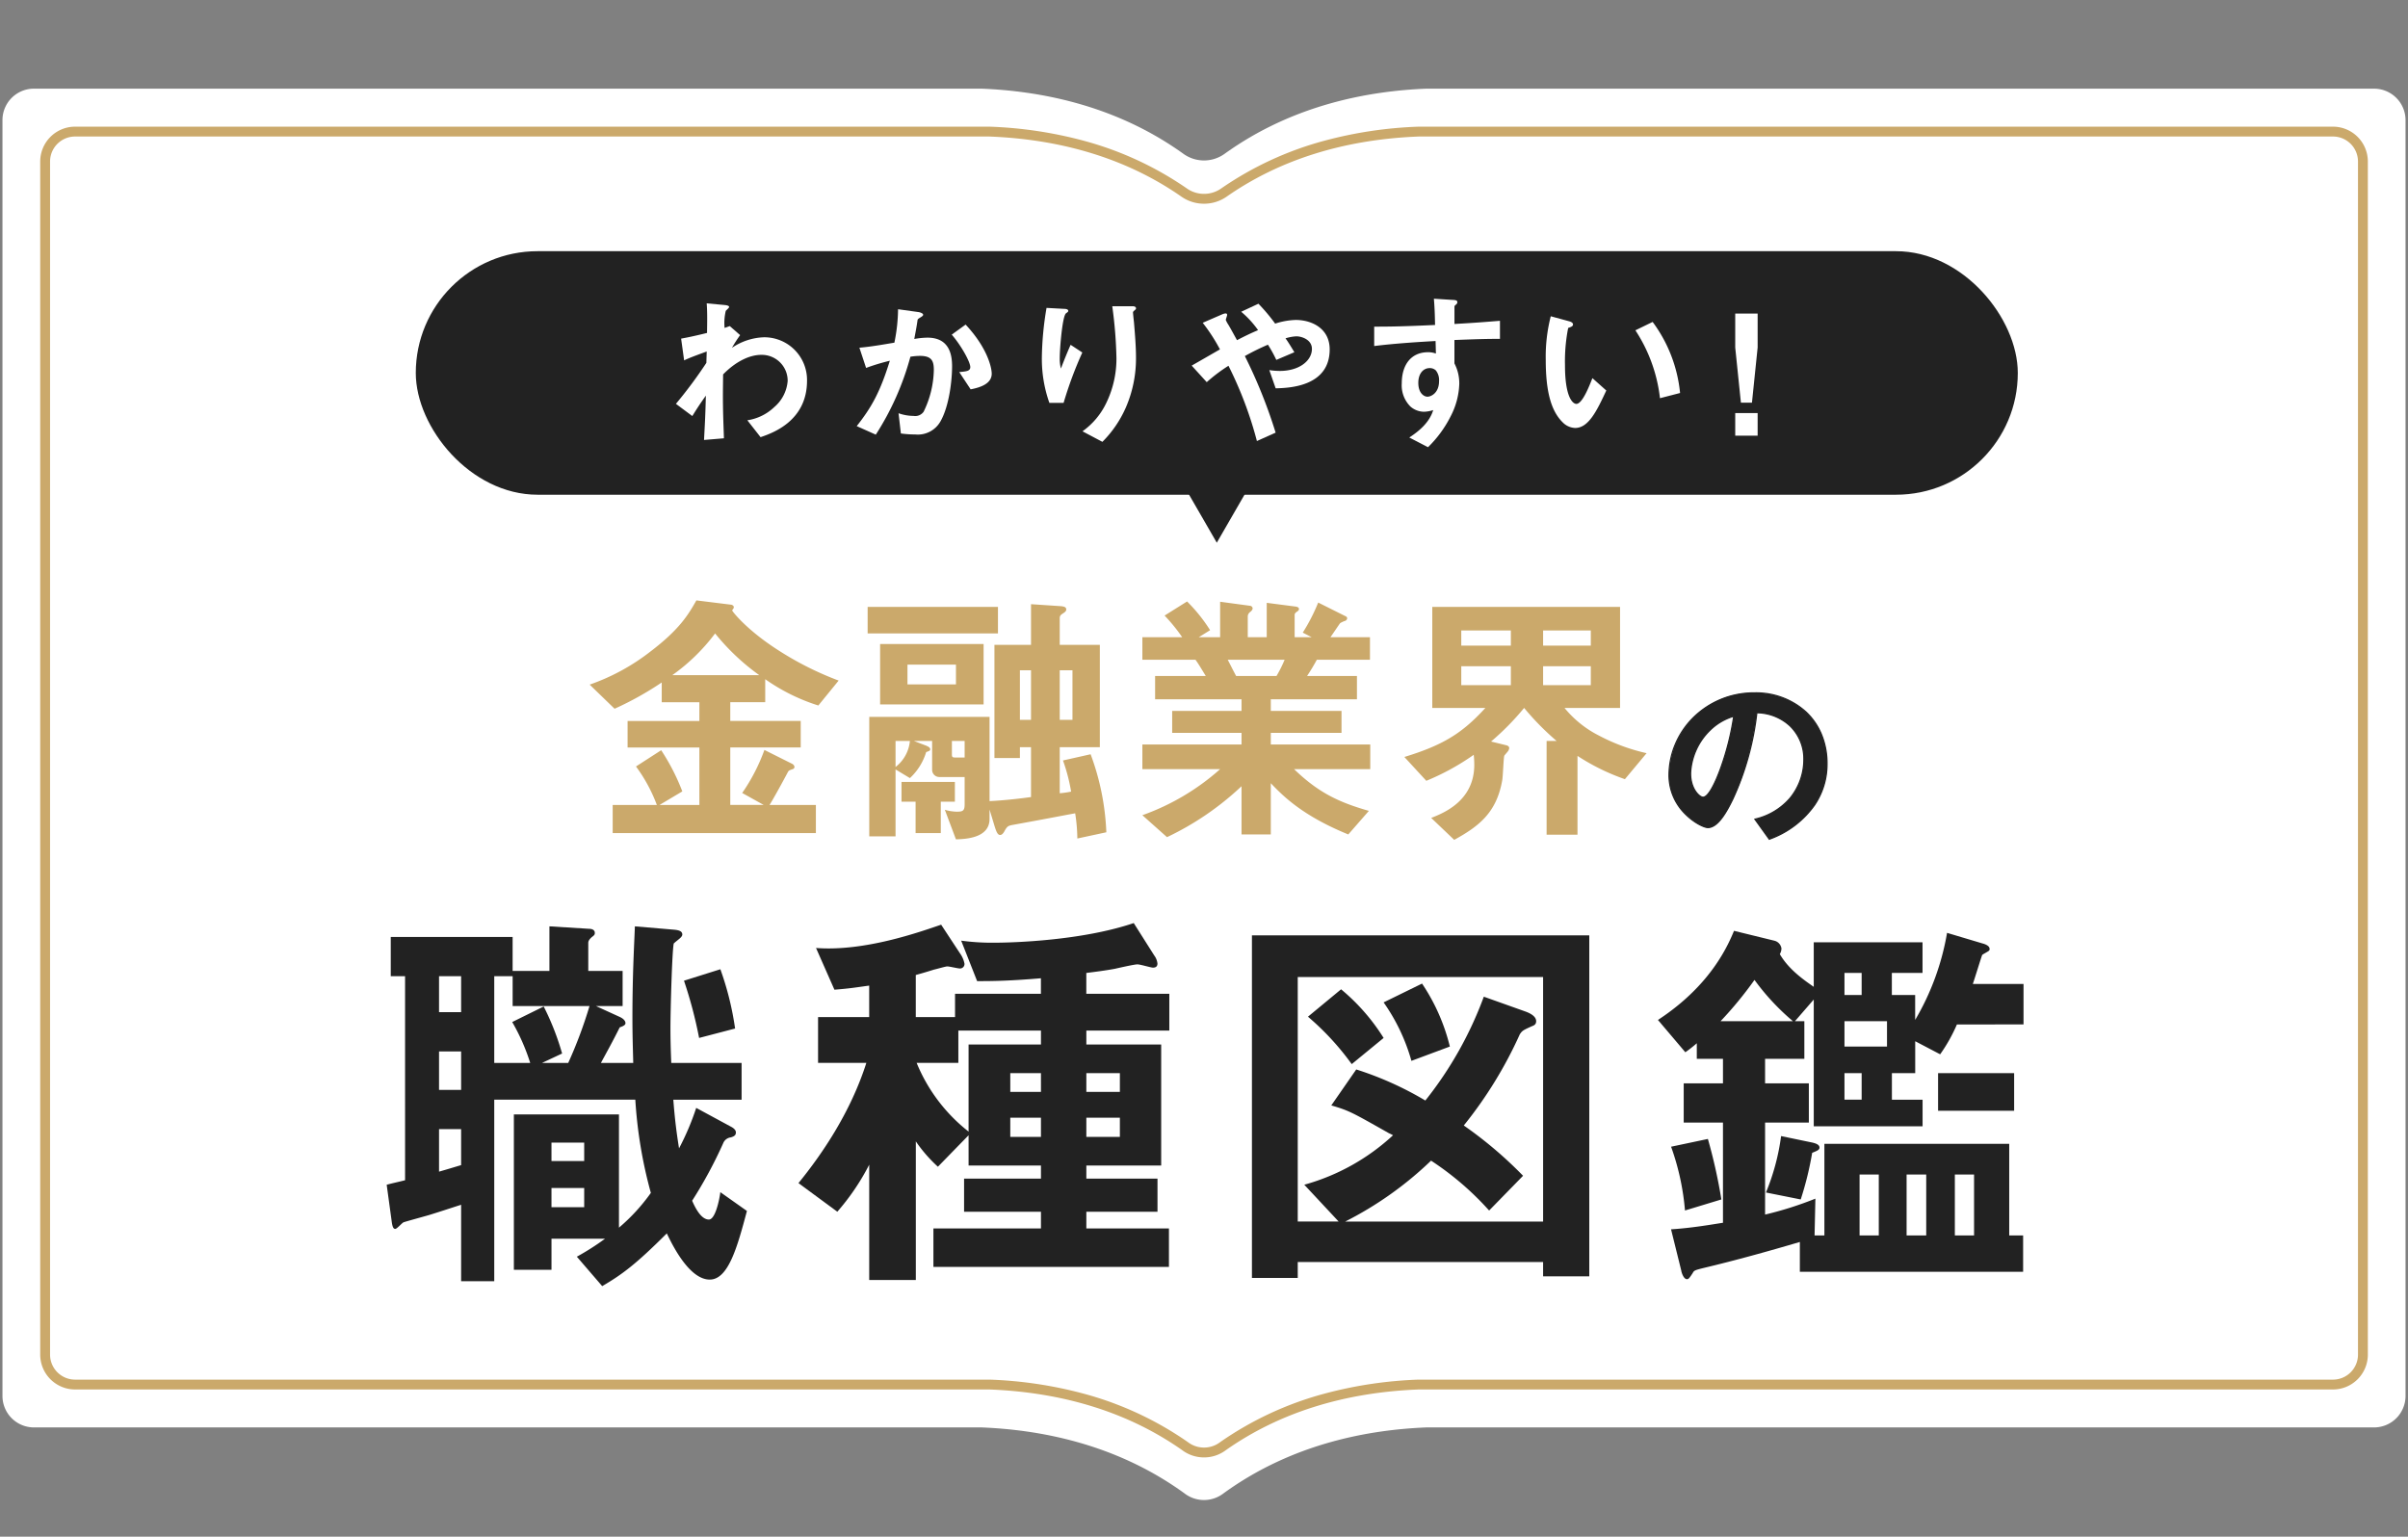
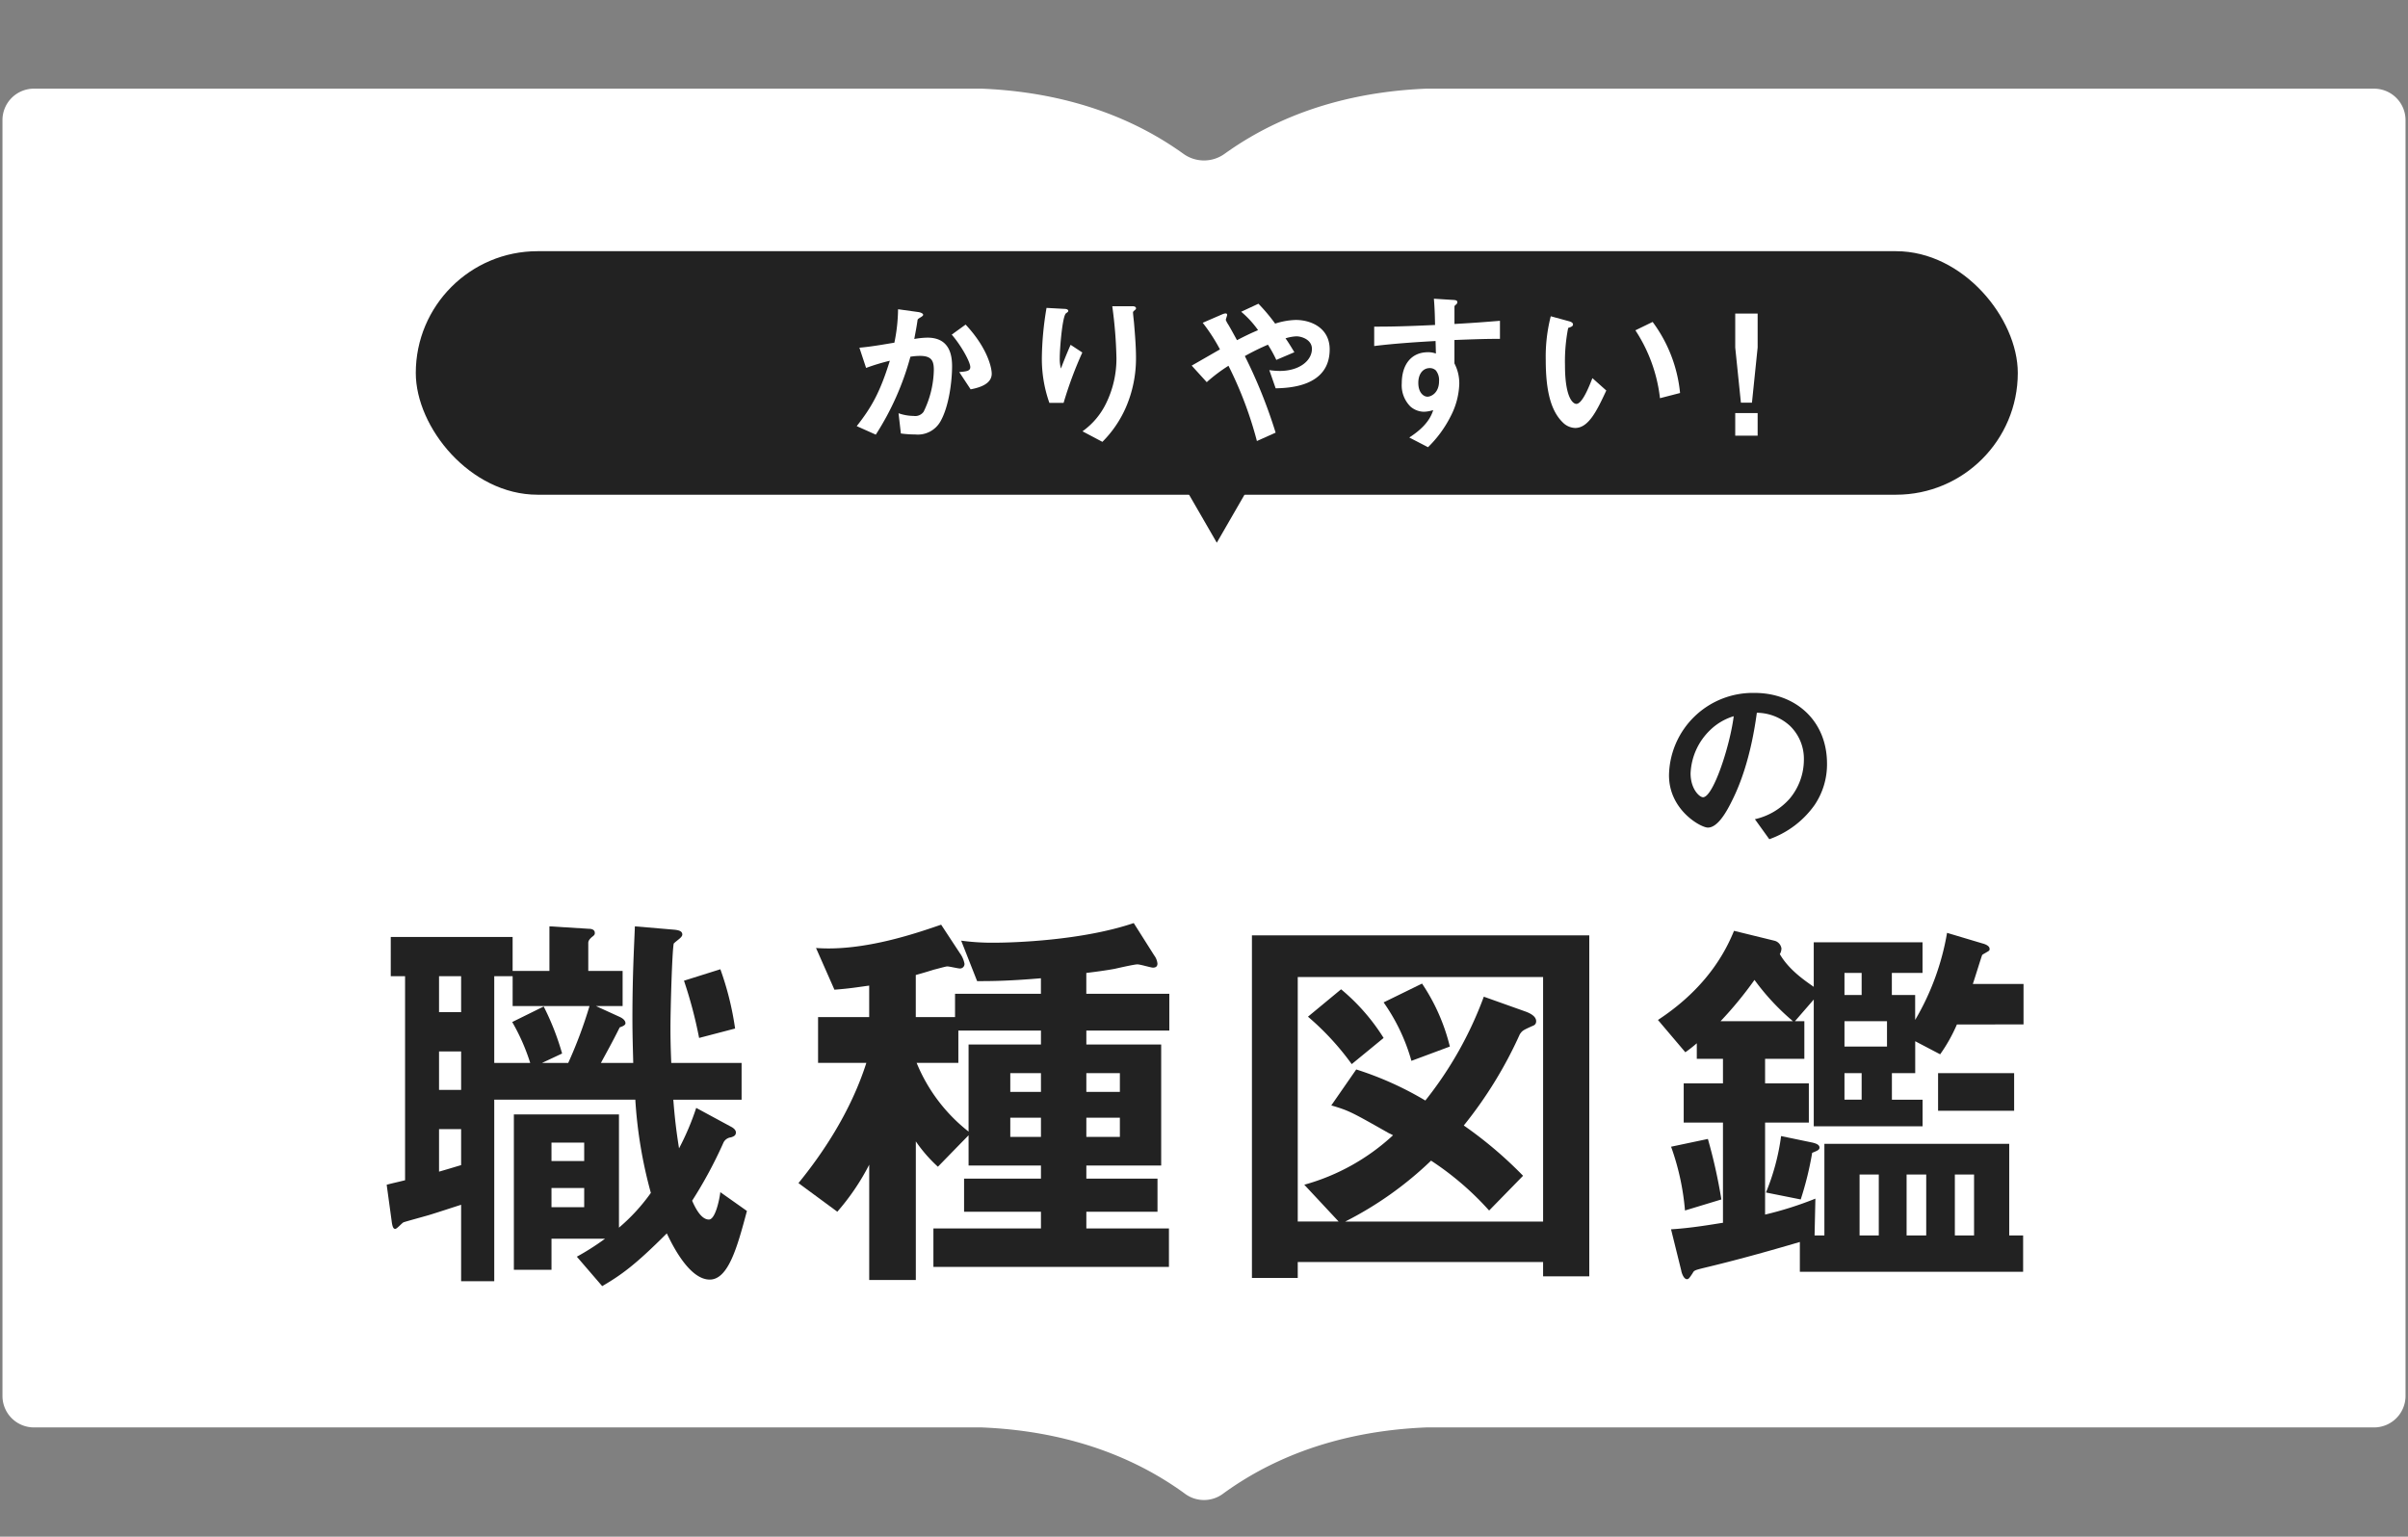
<svg xmlns="http://www.w3.org/2000/svg" width="488.821" height="312" viewBox="0 0 488.821 312">
  <rect x="0" y="0" width="488.821" height="312" fill="#808080" stroke="none" />
  <g transform="translate(-715.5 -135)">
    <g transform="translate(-9757 1207)">
      <path d="M-352.229,528.506c-11.523.461-26.97,3.167-40.938,13.2l-.045.032a7.156,7.156,0,0,1-8.354,0l-.044-.032c-13.969-10.031-29.416-12.737-40.938-13.2H-634.91a6.39,6.39,0,0,0-6.39,6.39V793.93a6.391,6.391,0,0,0,6.39,6.391h192.36c11.523.461,26.969,3.167,40.938,13.2q.151.108.32.236a6.483,6.483,0,0,0,7.8,0c.113-.085.22-.164.32-.236,13.968-10.032,29.416-12.737,40.938-13.2H-159.87a6.392,6.392,0,0,0,6.391-6.391V534.9a6.391,6.391,0,0,0-6.391-6.39Z" transform="translate(11114.3 -1582.506)" fill="#fff" />
      <path d="M-634.91,528.006h192.38a85.1,85.1,0,0,1,19.668,3.029A68.772,68.772,0,0,1-401.32,541.3l.046.033a6.616,6.616,0,0,0,3.884,1.251,6.617,6.617,0,0,0,3.885-1.252l.048-.034a68.762,68.762,0,0,1,21.54-10.261,85.105,85.105,0,0,1,19.668-3.029H-159.87a6.9,6.9,0,0,1,6.891,6.89V793.93a6.9,6.9,0,0,1-6.891,6.891H-352.219c-15.75.632-29.429,5.04-40.657,13.1-.1.073-.206.15-.31.228a6.947,6.947,0,0,1-4.2,1.407,6.946,6.946,0,0,1-4.2-1.406c-.106-.08-.21-.157-.311-.229-11.229-8.064-24.908-12.473-40.658-13.1H-634.91a6.9,6.9,0,0,1-6.89-6.891V534.9A6.9,6.9,0,0,1-634.91,528.006Zm192.349,1H-634.91a5.9,5.9,0,0,0-5.89,5.89V793.93a5.9,5.9,0,0,0,5.89,5.891h192.38a85.1,85.1,0,0,1,19.668,3.029,68.771,68.771,0,0,1,21.542,10.263c.108.077.219.159.33.243a5.952,5.952,0,0,0,3.6,1.2,5.953,5.953,0,0,0,3.6-1.206c.109-.083.221-.165.329-.242a68.763,68.763,0,0,1,21.542-10.263,85.105,85.105,0,0,1,19.668-3.029H-159.87a5.9,5.9,0,0,0,5.891-5.891V534.9a5.9,5.9,0,0,0-5.891-5.89H-352.219c-15.75.632-29.429,5.041-40.657,13.1l-.048.034a7.609,7.609,0,0,1-4.466,1.438,7.611,7.611,0,0,1-4.469-1.44l-.046-.033C-413.132,534.047-426.811,529.638-442.56,529.006Z" transform="translate(11114.3 -1582.506)" fill="rgba(0,0,0,0)" />
      <rect width="488" height="312" transform="translate(10473 -1072)" fill="none" />
      <g transform="translate(8.664 8)">
-         <path d="M-635.136,527.506h185.571a84.9,84.9,0,0,1,19.083,2.852,67.74,67.74,0,0,1,20.935,9.679l.046.032a6.007,6.007,0,0,0,3.454,1.078,6.01,6.01,0,0,0,3.457-1.079l.044-.03a67.732,67.732,0,0,1,20.935-9.679,84.907,84.907,0,0,1,19.083-2.852h185.57a7.082,7.082,0,0,1,7.164,6.981V776.915a7.083,7.083,0,0,1-7.164,6.982H-362.471c-15.088.589-28.187,4.684-38.933,12.173-.093.065-.19.134-.289.206a7.343,7.343,0,0,1-4.355,1.416,7.341,7.341,0,0,1-4.352-1.414q-.154-.113-.29-.207c-10.748-7.489-23.846-11.585-38.934-12.174H-635.136a7.082,7.082,0,0,1-7.164-6.982V534.487A7.082,7.082,0,0,1-635.136,527.506Zm185.513,2H-635.136a5.08,5.08,0,0,0-5.164,4.981V776.915a5.081,5.081,0,0,0,5.164,4.982h185.571a84.9,84.9,0,0,1,19.083,2.852,67.742,67.742,0,0,1,20.935,9.679c.1.072.214.151.328.235a5.351,5.351,0,0,0,3.172,1.029,5.353,5.353,0,0,0,3.174-1.03c.11-.081.221-.16.327-.234a67.731,67.731,0,0,1,20.934-9.678,84.906,84.906,0,0,1,19.083-2.852h185.57a5.081,5.081,0,0,0,5.164-4.982V534.487a5.081,5.081,0,0,0-5.164-4.981H-362.471c-15.088.589-28.187,4.684-38.933,12.173l-.043.03a8,8,0,0,1-4.6,1.439,8,8,0,0,1-4.6-1.439l-.046-.032C-421.438,534.19-434.536,530.095-449.624,529.506Z" transform="translate(11114.3 -1581.788)" fill="#cba96b" />
        <rect width="470" height="292" transform="translate(10473.336 -1072)" fill="none" />
      </g>
    </g>
    <g transform="translate(2079.084 -607.944)">
      <g transform="translate(-1285.084 930.358)">
        <g transform="translate(0 0.665)">
          <path d="M-1219.507,1015.063c-4.234,0-7.719-7.3-8.716-9.38-6.309,6.308-9.131,8.384-13.115,10.708l-5.147-5.976a51.855,51.855,0,0,0,5.728-3.653h-10.875v6.309h-7.637V981.526h21.334v22.994a38.248,38.248,0,0,0,6.474-7.057,91.89,91.89,0,0,1-3.154-18.926h-28.638v36.857h-6.724V999.872c-2.075.664-4.317,1.412-6.475,2.075-.83.25-4.814,1.328-5.23,1.494-.331.167-1.328,1.329-1.66,1.329s-.581-.249-.747-1.66l-1-7.305c1.577-.415,1.743-.415,3.735-.913V953.47h-2.906V945.5h24.737v6.889h7.471v-9.047l8.051.5c.5,0,1.163.167,1.163.83,0,.25,0,.415-.581.83-.664.581-.747.913-.747,1.245v5.644h6.972v7.139h-5.4l4.9,2.242c.5.25,1.079.664,1.079,1.244,0,.417-.664.664-1.162.831-1.576,3.154-2.573,4.9-3.818,7.221h6.558c-.083-3.4-.166-5.644-.166-9.13,0-8.55.332-14.278.5-18.594l7.8.664c1,.082,1.826.249,1.826,1,0,.581-1.079,1.162-1.742,1.826-.333,1.66-.664,13.281-.664,17.266,0,2.574.082,4.98.166,6.972h14.277v7.471h-13.862c.332,4.234.664,6.725,1.163,9.878a53.061,53.061,0,0,0,3.486-8.217l7.056,3.818c.332.167,1,.582,1,1.163,0,.664-.5.83-1,1a1.925,1.925,0,0,0-1.494,1,89.2,89.2,0,0,1-6.391,11.869c.415.913,1.66,3.819,3.4,3.819,1.328,0,2.159-4.15,2.324-5.561l5.4,3.818C-1213.862,1008.256-1215.688,1015.063-1219.507,1015.063Zm-50.469-61.593h-4.483v7.3h4.483Zm0,15.274h-4.483v7.8h4.483Zm0,15.771h-4.483v8.633c1.744-.5,1.992-.581,4.483-1.328Zm10.458-24.986V953.47h-3.734v17.6h7.3a41.55,41.55,0,0,0-3.653-8.3l6.391-3.154a53.264,53.264,0,0,1,3.736,9.546l-4.068,1.908h5.313a91,91,0,0,0,4.316-11.538Zm14.526,27.724h-6.64v3.736h6.64Zm0,9.215h-6.64v3.9h6.64ZM-1221.665,966a89.336,89.336,0,0,0-3.071-11.621l7.387-2.324a60.819,60.819,0,0,1,2.988,12.036Z" transform="translate(1285.084 -943.343)" fill="#222" />
        </g>
        <g transform="translate(83.589)">
          <path d="M-1135.545,964.45v2.823h15.191v24.57h-15.191V994.5h14.443v6.725h-14.443v3.4h16.767v7.8h-47.813v-7.8h21.832v-3.4h-15.607V994.5h15.607v-2.656h-14.693V985.7l-6.226,6.391a29.522,29.522,0,0,1-4.482-5.146v28.14h-9.463V991.677a47.2,47.2,0,0,1-6.475,9.547l-7.885-5.811c4.731-5.811,10.542-14.278,13.779-24.406h-9.8v-9.3h10.377v-6.392c-2.491.333-3.819.582-7.056.831l-3.736-8.468c9.879.747,21-3.236,25.4-4.731l3.819,5.811a5.363,5.363,0,0,1,.913,2.075.905.905,0,0,1-1,1c-.331,0-2.075-.416-2.49-.416-.332,0-2.324.582-2.739.664-.25.083-1.826.582-3.653,1.08v8.55h7.969v-4.732h17.432v-3.155c-6.807.581-10.294.581-12.949.581l-3.238-8.217a46.132,46.132,0,0,0,6.806.415c3.653,0,17.682-.415,28.224-3.985l4.151,6.559a3.346,3.346,0,0,1,.663,1.66c0,.581-.331.83-.913.83-.415,0-2.574-.664-3.154-.664-.664,0-3.9.748-4.649.913-1.826.333-3.735.582-5.727.831v4.233h16.851v7.471Zm-9.214,0h-16.768v6.558h-8.467a34.112,34.112,0,0,0,10.542,13.946v-17.68h14.693Zm0,8.634h-6.226V976.9h6.226Zm0,9.047h-6.226v3.9h6.226Zm16.02-9.047h-6.806V976.9h6.806Zm0,9.047h-6.806v3.9h6.806Z" transform="translate(1193.983 -942.618)" fill="#222" />
        </g>
        <g transform="translate(175.644 2.491)">
          <path d="M-1034.552,1014.562v-2.906h-49.806v3.238h-9.3V945.333h68.481v69.229Zm0-60.762h-49.806v49.639h8.3l-6.972-7.471a43.541,43.541,0,0,0,18.013-10.043,7.689,7.689,0,0,0-.831-.416c-7.637-4.317-8.051-4.566-11.7-5.645l5.063-7.3a66.77,66.77,0,0,1,14.028,6.308,75.785,75.785,0,0,0,11.871-21.083l8.383,2.987c1.411.5,2.242,1.163,2.242,1.992,0,.582-.333.831-.83,1-1.827.83-1.992.913-2.49,1.661a85.113,85.113,0,0,1-11.372,18.511,82.917,82.917,0,0,1,12.035,10.209l-6.89,7.056a59.762,59.762,0,0,0-11.787-10.127,71.915,71.915,0,0,1-17.431,12.368h40.176Zm-38.849,17.68a54.619,54.619,0,0,0-8.882-9.629l6.723-5.561a41.17,41.17,0,0,1,8.634,9.877Zm12.12-.663a38.757,38.757,0,0,0-5.645-11.87l7.8-3.819a39.834,39.834,0,0,1,5.645,12.784Z" transform="translate(1093.655 -945.333)" fill="#222" />
        </g>
        <g transform="translate(258.069 1.578)">
          <path d="M-943.141,963.347a32.91,32.91,0,0,1-3.4,6.059l-5.064-2.655v6.475h-4.731v5.394h6.226v5.4H-972.2V958.283l-3.819,4.4h1.909v7.638h-7.969v4.98h8.883v7.969h-8.883v18.677a71.066,71.066,0,0,0,10.21-3.237l-.166,7.471h1.992V987.585h37.521v18.595h2.822v7.387h-45.324v-6.059c-6.474,1.909-13.033,3.735-19.673,5.313-1.661.415-1.826.5-2.076,1-.663,1-.83,1.244-1.162,1.244-.748,0-1.162-1.576-1.162-1.742l-2.076-8.385c4.151-.249,8.384-1,10.542-1.328V983.269h-7.969V975.3h7.969v-4.98h-5.313v-3.155a28.047,28.047,0,0,1-2.324,1.826l-5.561-6.558c7.72-5.064,12.7-11.289,15.44-18.1l8.134,1.992a1.908,1.908,0,0,1,1.495,1.577,2.273,2.273,0,0,1-.332,1.162c1.826,3.154,4.98,5.313,6.89,6.641v-9.048h22.081v6.226h-6.226v4.481h4.731v5.064a51.961,51.961,0,0,0,6.475-17.681l7.222,2.158c.332.083,1.411.416,1.411,1.08,0,.165,0,.331-.166.415-.166.165-1.162.663-1.329.829-.083.083-1.577,4.981-1.908,5.894h10.293v8.217Zm-55.2,37.77a50.608,50.608,0,0,0-2.822-12.949l7.471-1.577a107.672,107.672,0,0,1,2.739,12.285Zm14.112-46.818a77.537,77.537,0,0,1-6.89,8.384h14.693A47.382,47.382,0,0,1-984.232,954.3Zm13.2,34.033c0,.5-.5.664-1.494,1.079a65.765,65.765,0,0,1-2.324,9.463l-7.055-1.41a45.433,45.433,0,0,0,3.07-11.456l6.393,1.328C-971.78,987.5-971.034,987.752-971.034,988.332Zm8.55-35.444h-3.485v4.481h3.485Zm5.147,9.794h-8.632v5.147h8.632Zm-5.147,10.543h-3.485v5.394h3.485ZM-959,993.811h-3.9v12.369h3.9Zm9.63,0h-3.984v12.369h3.984Zm2.407-12.949v-7.636h15.44v7.636Zm7.305,12.949h-3.9v12.369h3.9Z" transform="translate(1003.822 -944.338)" fill="#222" />
        </g>
      </g>
      <rect width="325.205" height="49.444" rx="24.722" transform="translate(-1279.179 793.944)" fill="#222" />
      <g transform="translate(-1226.369 803.591)">
        <g transform="translate(0 0.951)">
-           <path d="M-1203.912,832.655l-2.683-3.429a10.056,10.056,0,0,0,5.467-2.682,7.762,7.762,0,0,0,2.716-5.3,5.25,5.25,0,0,0-5.365-5.3c-2.307,0-5.126,1.29-7.74,3.972l-.034,3.089c-.034,4.583.136,7.47.2,9.88l-4.04.339c.2-3.734.272-5.059.374-9-1.086,1.528-1.7,2.444-2.751,4.143l-3.327-2.478a92.408,92.408,0,0,0,6.18-8.318l.068-2.309c-2.682.984-3.5,1.29-4.583,1.8l-.611-4.414c1.29-.238,2.647-.509,5.262-1.154.034-2.444.068-4.244-.068-6.009l3.633.339c.306.034.917.1.917.407,0,.17-.577.645-.679.781a10.523,10.523,0,0,0-.238,3.463l1.052-.373,2.1,1.833a29.287,29.287,0,0,0-1.663,2.579,12.3,12.3,0,0,1,6.485-2.139,8.669,8.669,0,0,1,8.759,8.794C-1194.474,829.362-1201.434,831.806-1203.912,832.655Z" transform="translate(1221.092 -805.494)" fill="#fff" />
-         </g>
+           </g>
        <g transform="translate(36.699 2.139)">
          <path d="M-1164.12,829.6a5.275,5.275,0,0,1-5.092,2.614,21.464,21.464,0,0,1-2.92-.2l-.475-4.108a9.493,9.493,0,0,0,3.055.543,2.089,2.089,0,0,0,2.037-.849,20.073,20.073,0,0,0,2.072-8.454c0-1.8-.374-2.886-2.818-2.886a12.8,12.8,0,0,0-1.936.17,56.3,56.3,0,0,1-7.027,15.821l-3.871-1.731c2.988-3.8,4.72-6.825,6.722-13.275a42.729,42.729,0,0,0-4.82,1.46l-1.359-4.108c2.478-.2,5.6-.781,7.1-1.018a35.053,35.053,0,0,0,.748-6.791l4.143.577c.271.034.95.238.95.543,0,.136-.068.238-.442.476-.611.372-.679.406-.713.746-.17,1.222-.406,2.41-.645,3.7a16.017,16.017,0,0,1,2.683-.272c4.617,0,4.991,3.769,4.991,5.84C-1161.742,821.218-1162.319,826.48-1164.12,829.6Zm6.147-6.553-2.309-3.5c1.46-.136,2.241-.2,2.241-1.018,0-1.052-1.9-4.448-3.768-6.587l2.818-2.036c4.448,4.752,5.3,8.759,5.3,9.981C-1153.7,821.829-1155.8,822.645-1157.973,823.051Z" transform="translate(1181.095 -806.789)" fill="#fff" />
        </g>
        <g transform="translate(74.28 1.528)">
          <path d="M-1135.722,825.746h-2.886a26.78,26.78,0,0,1-1.528-9.234,64.29,64.29,0,0,1,.95-10.05l3.7.2c.2,0,.713.068.713.407,0,.238-.34.373-.475.509-.713.577-1.256,7.061-1.256,9.1a7.618,7.618,0,0,0,.238,2.1c.44-1.154,1.12-2.92,1.969-4.822l2.376,1.562A78.738,78.738,0,0,0-1135.722,825.746Zm12.629.951a22.728,22.728,0,0,1-4.752,6.96l-4.041-2.139a14.973,14.973,0,0,0,4.821-5.738,20.621,20.621,0,0,0,2.071-9.1,88.387,88.387,0,0,0-.849-10.559h4.109c.1,0,.713,0,.713.441,0,.306-.611.509-.611.815s.17,1.731.2,2.071c.2,2.376.407,4.889.407,7.13A25.03,25.03,0,0,1-1123.093,826.7Z" transform="translate(1140.136 -806.123)" fill="#fff" />
        </g>
        <g transform="translate(104.7 1.018)">
          <path d="M-1089.94,822.747l-1.29-3.7a14.656,14.656,0,0,0,2.1.17c4.074,0,6.552-2.139,6.552-4.481,0-1.867-2.071-2.547-3.157-2.547a8.792,8.792,0,0,0-2.207.408c.475.645,1.019,1.528,1.8,2.818l-3.667,1.562a25.979,25.979,0,0,0-1.7-3.089,48.47,48.47,0,0,0-4.686,2.309,102.1,102.1,0,0,1,6.248,15.549l-3.8,1.7a77.844,77.844,0,0,0-5.771-15.278,32.723,32.723,0,0,0-4.413,3.327l-3.055-3.361c.474-.272,1.018-.577,5.737-3.294a35.979,35.979,0,0,0-3.5-5.4l3.6-1.562c.407-.17,1.358-.645,1.358-.034,0,.17-.272.849-.272,1.019a5.207,5.207,0,0,0,.441.848c.238.34,1.256,2.208,1.833,3.259,1.833-.95,2.852-1.426,4.278-2.037a19.712,19.712,0,0,0-3.428-3.734l3.5-1.63a36.4,36.4,0,0,1,3.395,4.04,14.814,14.814,0,0,1,4.177-.746c3.226,0,6.893,1.7,6.893,5.974C-1078.973,822.442-1087.292,822.679-1089.94,822.747Z" transform="translate(1106.983 -805.568)" fill="#fff" />
        </g>
        <g transform="translate(141.737)">
          <path d="M-1050.32,812.844V817.6a8.756,8.756,0,0,1,.984,4.142,15.229,15.229,0,0,1-1.732,6.553,23.556,23.556,0,0,1-4.617,6.314l-3.8-1.969c2.038-1.324,4.109-3.089,4.856-5.568a6.827,6.827,0,0,1-1.833.339,4.275,4.275,0,0,1-2.784-1.052,6.079,6.079,0,0,1-1.766-4.72c0-3.734,1.867-6.315,5.331-6.315a4.454,4.454,0,0,1,1.6.272l-.068-2.546c-3.021.169-8.148.474-12.46,1.018v-3.939c2.308,0,5.229,0,12.359-.339-.035-1.052-.035-2.852-.239-5.33l3.768.238c.782.034.985.136.985.475,0,.2-.068.306-.306.509s-.271.272-.271.407v3.5c4.719-.272,5.771-.373,9.234-.645v3.667C-1043.666,812.606-1045.906,812.674-1050.32,812.844Zm-3.769,6.179a1.767,1.767,0,0,0-1.256-.475c-1.358,0-2.308,1.188-2.308,2.988,0,2.036,1.087,2.817,1.868,2.817.712,0,2.342-.747,2.342-3.157A3.166,3.166,0,0,0-1054.089,819.023Z" transform="translate(1066.617 -804.458)" fill="#fff" />
        </g>
        <g transform="translate(176.569 3.565)">
          <path d="M-1022.68,831.023a3.7,3.7,0,0,1-2.512-1.12c-2.376-2.309-3.463-6.281-3.463-12.732a33.081,33.081,0,0,1,1.018-8.828l3.735,1.018c.238.069.782.238.782.646,0,.374-.407.508-.984.712a35.194,35.194,0,0,0-.645,7.572c0,6.621,1.63,7.843,2.308,7.843,1.222,0,2.615-3.6,3.26-5.229l2.818,2.513C-1018.232,827.424-1019.929,831.023-1022.68,831.023Zm17.214-6.044a31.575,31.575,0,0,0-4.99-13.784l3.5-1.7a28.864,28.864,0,0,1,5.569,14.429Z" transform="translate(1028.655 -808.343)" fill="#fff" />
        </g>
        <g transform="translate(215.035 3.021)">
          <path d="M-982.183,807.751v6.893l-1.154,11.2h-2.242l-1.153-11.2v-6.893Zm0,20.2v4.583h-4.549v-4.583Z" transform="translate(986.732 -807.751)" fill="#fff" />
        </g>
      </g>
      <path d="M-1102.444,856.7l11.251-19.487h-22.5Z" transform="translate(-14.133 -3.568)" fill="#222" />
    </g>
    <g transform="translate(-6)">
      <path d="M-929.329,910.09a19.038,19.038,0,0,1-9.192,6.943l-2.92-4.063a13.288,13.288,0,0,0,7.1-4.222A12.347,12.347,0,0,0-931.5,900.9a9.3,9.3,0,0,0-2.842-6.9,10.093,10.093,0,0,0-6.706-2.643c-1.262,9.39-3.59,14.914-4.892,17.557-1.184,2.446-3,5.759-5.05,5.759-1.42,0-7.891-3.55-7.891-10.612a17.017,17.017,0,0,1,17.4-16.729c8.206,0,14.676,5.563,14.676,14.361A14.735,14.735,0,0,1-929.329,910.09Zm-21.226-15.19a12.921,12.921,0,0,0-3.945,8.759c0,3.2,1.815,4.852,2.525,4.852,2.052,0,5.445-10.3,6.233-16.451A11.646,11.646,0,0,0-950.554,894.9Z" transform="translate(2019.186 -611.644)" fill="#222" />
-       <path d="M-938.565,917.186l-3.08-4.287.205-.059a13.188,13.188,0,0,0,7-4.172,12.264,12.264,0,0,0,2.813-7.771,9.179,9.179,0,0,0-2.8-6.814,9.915,9.915,0,0,0-6.5-2.6h-.009a57.306,57.306,0,0,1-4.888,17.478c-1.313,2.714-3.087,5.829-5.162,5.829-.769,0-2.784-.936-4.566-2.694a11.159,11.159,0,0,1-3.45-8.044,16.256,16.256,0,0,1,1.3-6.358,16.912,16.912,0,0,1,3.622-5.38A17.627,17.627,0,0,1-941.48,887.2a15.167,15.167,0,0,1,10.5,3.915,13.245,13.245,0,0,1,3.151,4.567,15.491,15.491,0,0,1,1.149,6,14.9,14.9,0,0,1-2.546,8.474,19.217,19.217,0,0,1-9.248,6.989Zm-2.671-4.145,2.759,3.839a18.9,18.9,0,0,0,9.044-6.86,14.654,14.654,0,0,0,2.5-8.334c0-8.382-5.984-14.236-14.551-14.236-9.525,0-17.274,7.448-17.274,16.6a10.914,10.914,0,0,0,3.376,7.865,8.927,8.927,0,0,0,4.39,2.622c1.958,0,3.756-3.247,4.938-5.689a57.2,57.2,0,0,0,4.881-17.519l.016-.117.245.02a10.14,10.14,0,0,1,6.656,2.667,9.424,9.424,0,0,1,2.88,7,12.519,12.519,0,0,1-2.871,7.932A13.277,13.277,0,0,1-941.235,913.041Zm-10.739-4.405a2.511,2.511,0,0,1-1.633-1.283,6.552,6.552,0,0,1-1.017-3.694,11.794,11.794,0,0,1,.932-4.323,13.252,13.252,0,0,1,3.052-4.526,11.682,11.682,0,0,1,4.8-2.849l.246-.085-.026.2a55.025,55.025,0,0,1-2.649,10.56C-949.073,904.877-950.627,908.636-951.975,908.636Zm6.083-16.392a11.334,11.334,0,0,0-4.575,2.746,12.868,12.868,0,0,0-3.908,8.67c0,3.253,1.841,4.727,2.4,4.727.86,0,2.158-2.181,3.473-5.835A55.255,55.255,0,0,0-945.892,892.244Z" transform="translate(2019.186 -611.644)" fill="#222" />
-       <path d="M52.745-28.82a64.047,64.047,0,0,1-13.42-6.93c-5.61-3.795-8.195-7.15-8.195-7.315,0-.055.11-.165.165-.275a.5.5,0,0,0,.165-.385c0-.275-.275-.44-.495-.495l-7.1-.88c-1.65,2.915-3.41,5.885-9.35,10.4A43.03,43.03,0,0,1,2.2-28l5.06,4.9a64.846,64.846,0,0,0,9.57-5.335v4.015h7.645v3.8H9.9v5.39H24.475v11.66H16.39l4.62-2.75a43.109,43.109,0,0,0-4.29-8.36l-5.115,3.3a31.862,31.862,0,0,1,4.235,7.81H6.875v5.72h41.25v-5.72H38.72c.825-1.32,2.695-4.73,3.74-6.71.165-.275.275-.33.935-.55a.488.488,0,0,0,.385-.495.891.891,0,0,0-.385-.55l-5.72-2.86A37.865,37.865,0,0,1,33.165-6l4.345,2.42H30.745v-11.66h14.3v-5.39h-14.3v-3.8H37.84V-29.1A38.927,38.927,0,0,0,48.62-23.76ZM36.63-29.92H18.975a39.07,39.07,0,0,0,8.69-8.47A45.568,45.568,0,0,0,36.63-29.92Zm70.455,31.9a51.069,51.069,0,0,0-3.19-15.84L98.285-12.6a36.619,36.619,0,0,1,1.65,6.325,18.934,18.934,0,0,1-2.31.33v-9.35h8.14V-36.08h-8.14v-5.445c0-.44.22-.66.66-.935s.66-.5.66-.77c0-.385-.165-.66-1.375-.715l-5.775-.385v8.25H84.37v22.99h5.17v-2.2h2.255V-5.17c-1.6.22-5.06.66-8.415.825V-21.45H58.96V2.805h5.335V-10.78L67.21-9.02a11.866,11.866,0,0,0,3.3-5.28c.6-.22.825-.275.825-.55,0-.44-.55-.605-.715-.715l-2.585-.99H71.72v5.885a1.462,1.462,0,0,0,1.485,1.43H78.32v5.555c0,1.32-.385,1.485-1.6,1.485a9.252,9.252,0,0,1-2.42-.385l2.255,6c1.87-.055,6.82-.22,6.82-4.125V-2.64L84.425.825c.33,1.045.6,1.705,1.1,1.705.275,0,.605-.22.935-.88.5-.88.715-.935,1.265-1.1C95.59-.88,98.01-1.375,100.76-1.87a35.272,35.272,0,0,1,.44,5.115ZM100.21-20.845H97.625V-30.91h2.585Zm-8.415,0H89.54V-30.91h2.255ZM85.085-38.39v-5.39H58.63v5.39ZM76.34-4.235V-8.25H65.505v4.015h2.86v6.38H73.48v-6.38ZM78.32-13.2H76.45c-.55,0-.715-.055-.715-.605v-2.75H78.32ZM67.21-16.555a7.564,7.564,0,0,1-2.915,5.28v-5.28ZM82.17-23.98V-36.245H61.16V-23.98Zm-5.61-4.07H66.715v-4.015H76.56Zm84.1,17.215V-15.84H140.47v-2.365h14.355V-22.66H140.47v-2.365h17.49v-4.73H147.84c.715-1.1,1.265-1.98,1.98-3.3H160.6V-37.62h-8.03c.33-.44,1.87-2.75,1.98-2.86a4.85,4.85,0,0,1,1.1-.495.673.673,0,0,0,.33-.495.533.533,0,0,0-.385-.44l-5.5-2.75a38.025,38.025,0,0,1-3.135,6.105l1.815.935H145.31v-4.565c0-.275.275-.495.44-.605.275-.165.44-.33.44-.55,0-.33-.33-.44-.605-.495l-5.94-.77v6.985h-3.85v-4.29a1.18,1.18,0,0,1,.55-.88c.165-.165.44-.385.44-.715A.58.58,0,0,0,136.29-44l-6.105-.825v7.205H125.84l2.31-1.43a32.781,32.781,0,0,0-4.675-5.83l-4.565,2.86a34.676,34.676,0,0,1,3.575,4.4H114.4v4.565h10.78c.55.77.715,1.045,2.09,3.3H116.985v4.73H134.53v2.365H120.45v4.455h14.08v2.365H114.4v5.005h15.785A47.855,47.855,0,0,1,114.4-1.485l5,4.455A58.531,58.531,0,0,0,134.53-7.37V2.42h5.94v-10.4c2.53,2.64,6.435,6.6,15.73,10.4l4.18-4.785c-6.16-1.76-10.285-3.74-15.18-8.47Zm-17.38-22.22a26.362,26.362,0,0,1-1.65,3.3H133.43c-.935-1.76-.99-1.925-1.705-3.3Zm73.48,18.975a38.764,38.764,0,0,1-9.68-3.575,21.657,21.657,0,0,1-6.985-5.61h11.275V-43.78H173.25v20.515h10.78c-4.675,5.115-8.525,7.535-16.445,9.955l4.455,4.84a48.89,48.89,0,0,0,9.625-5.28,19.239,19.239,0,0,1,.11,2.035c0,7.315-6.215,9.79-8.745,10.78l4.675,4.455c5.005-2.75,8.58-5.5,9.735-12.045.165-.77.275-4.785.44-5.06.11-.165.66-.77.77-.935a1.267,1.267,0,0,0,.22-.605c0-.22-.165-.44-.55-.55l-3.135-.77a53.148,53.148,0,0,0,6.71-6.82,54.769,54.769,0,0,0,6.6,6.71H196.46V2.475h6.27V-13.53a43.582,43.582,0,0,0,9.625,4.73Zm-11.33-21.835h-9.68V-39h9.68Zm0,8.03h-9.68v-3.85h9.68ZM189.2-35.915H179.135V-39H189.2Zm0,8.03H179.135v-3.85H189.2Z" transform="translate(839 302)" fill="#cba96b" />
    </g>
  </g>
</svg>